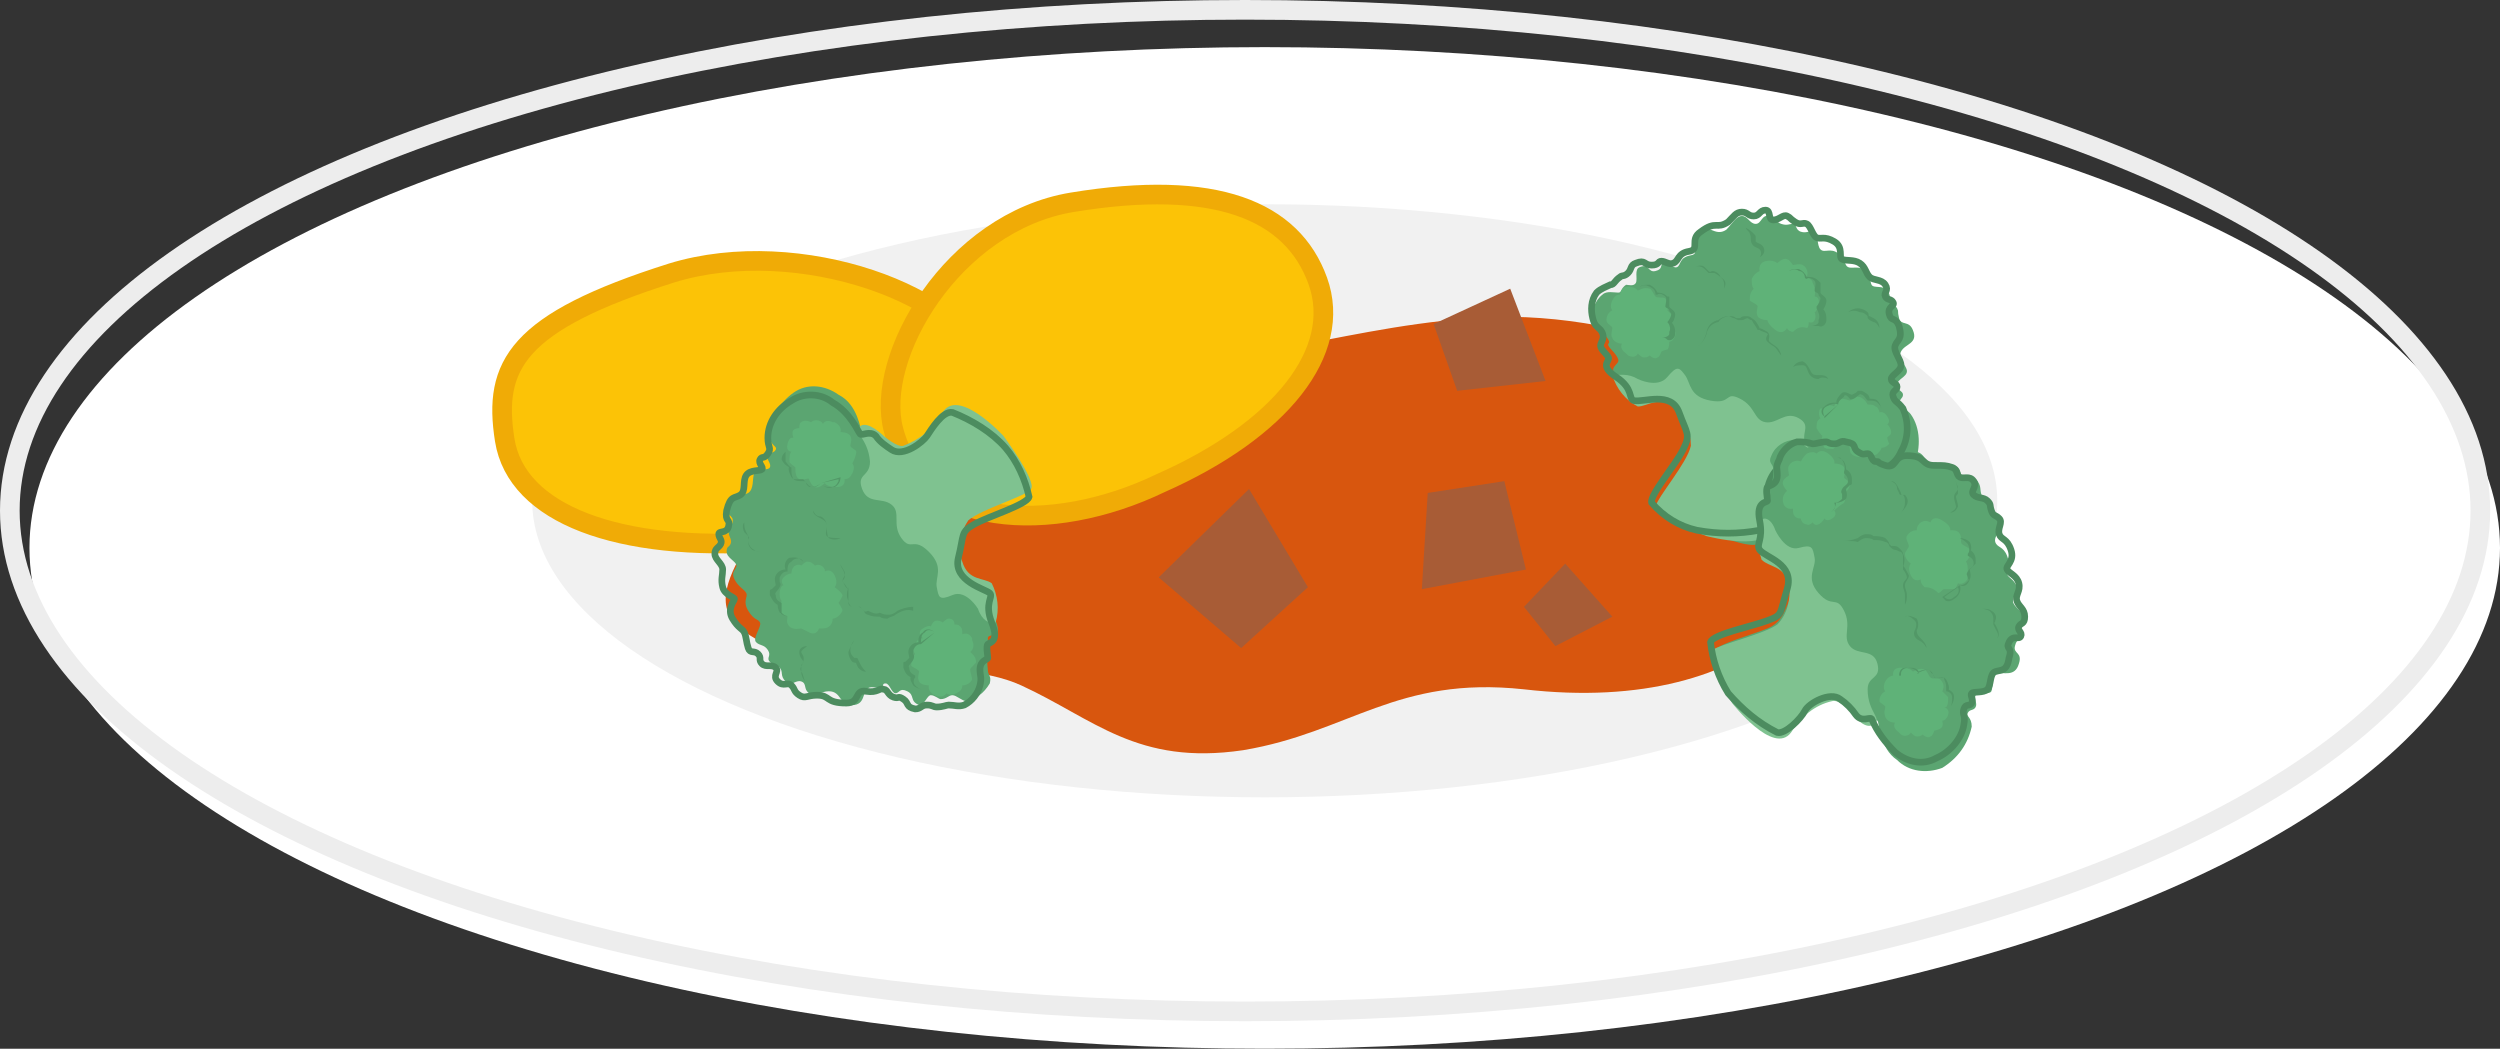
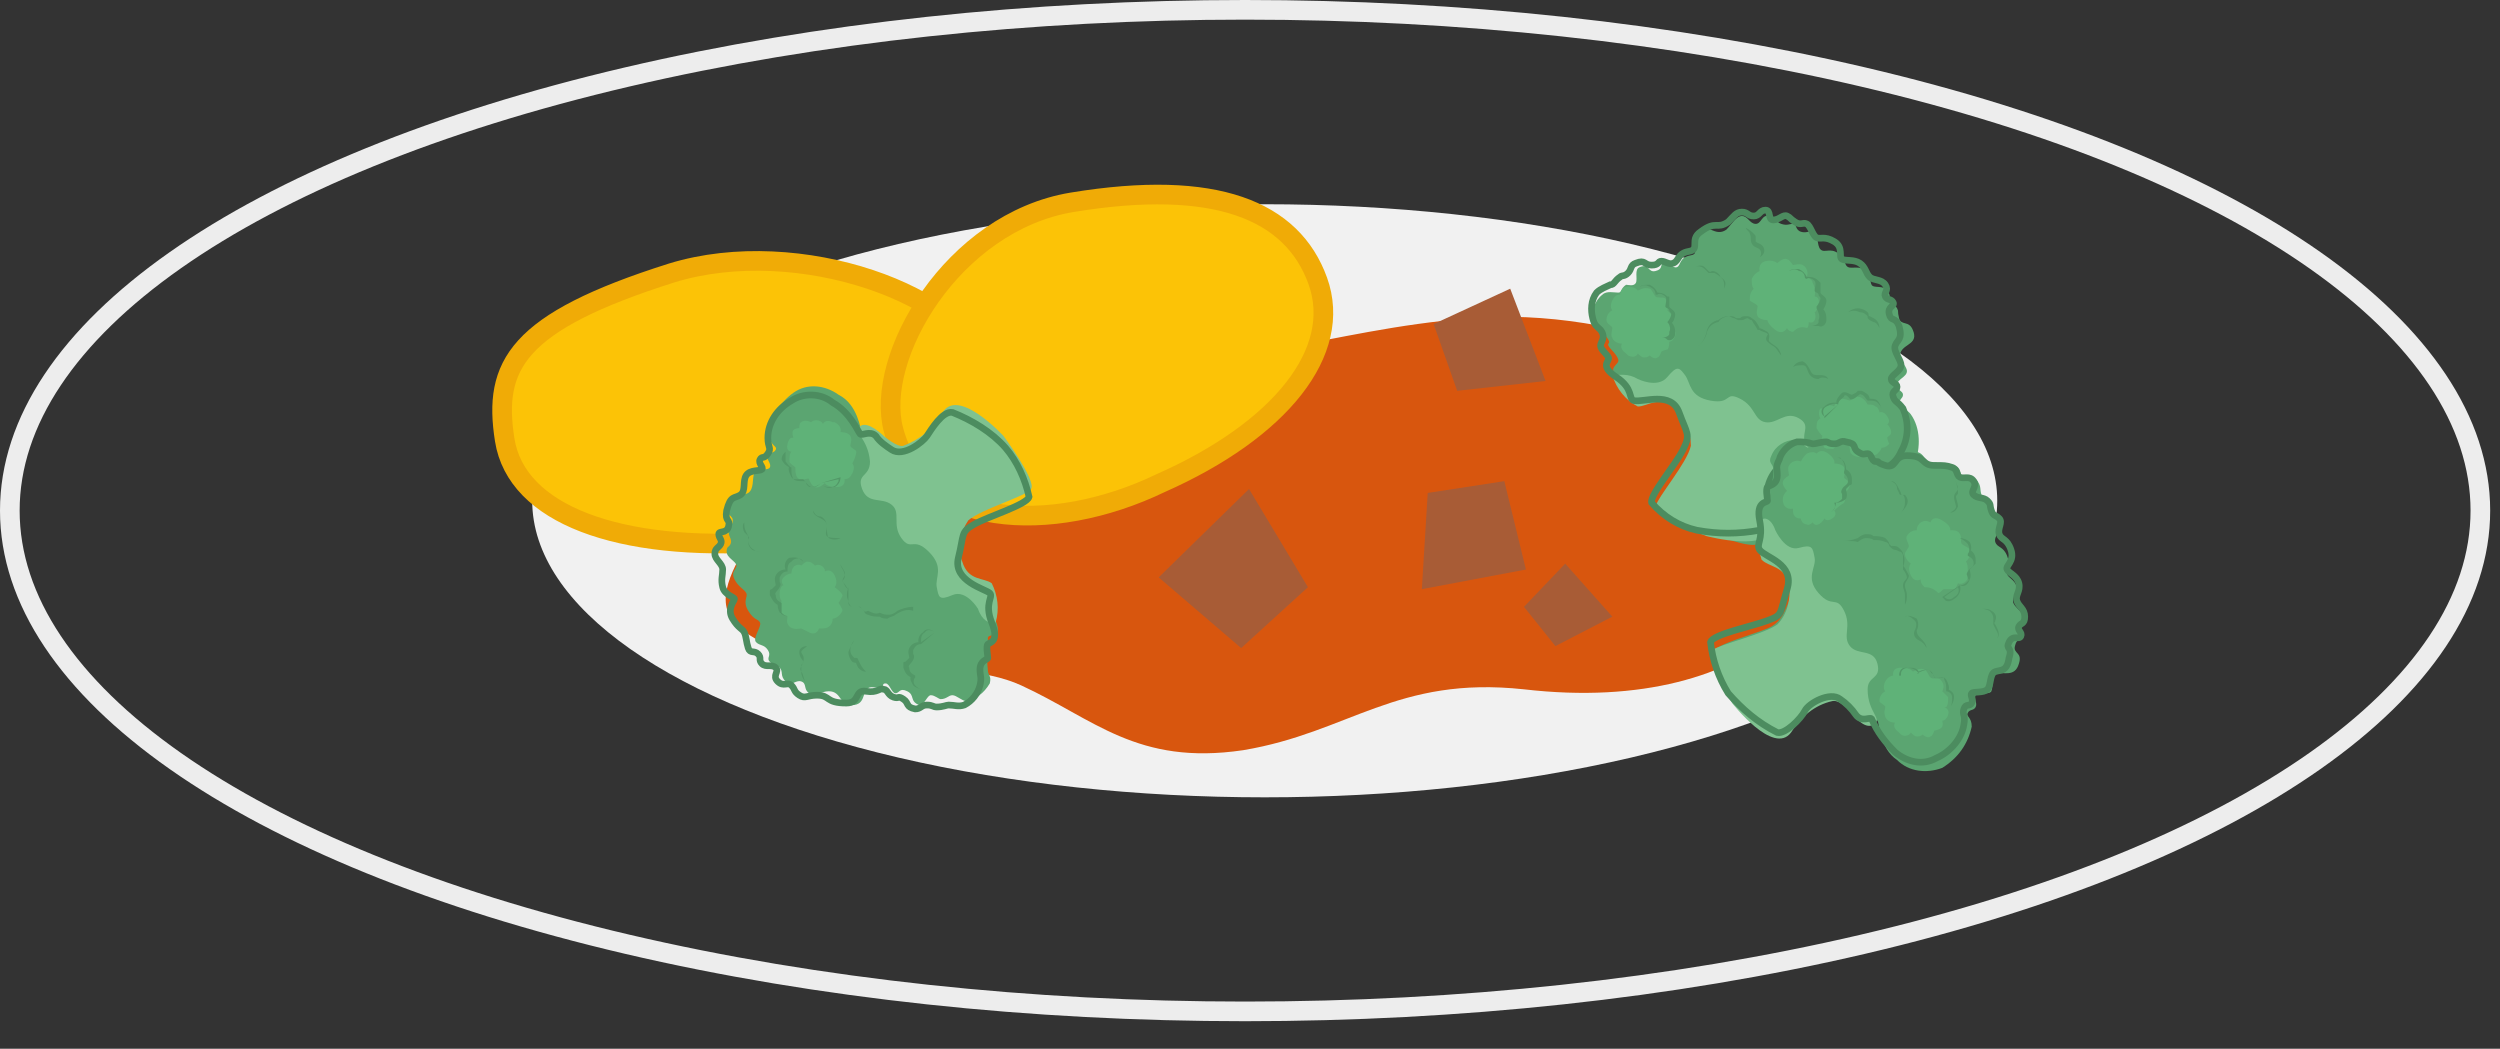
<svg xmlns="http://www.w3.org/2000/svg" version="1.1" id="Ebene_1" x="0px" y="0px" viewBox="0 0 127.3 53.4" style="enable-background:new 0 0 127.3 53.4;" xml:space="preserve">
  <rect x="0" y="0" width="127.3" height="53.4" fill="#333333" stroke="none" />
  <style type="text/css">
	.st0{fill:#FFFFFF;}
	.st1{fill:#F1F1F1;}
	.st2{fill:none;stroke:#EDEDED;stroke-miterlimit:10;}
	.st3{fill:#D8560E;}
	.st4{fill:#A85C36;}
	.st5{fill:#FCC306;stroke:#F0AB06;stroke-miterlimit:10;}
	.st6{fill:#5BA571;}
	.st7{fill:#7FC290;}
	.st8{fill:#529867;}
	.st9{fill:#5FB278;}
	.st10{fill:none;stroke:#4C8C5F;stroke-width:0.34;stroke-miterlimit:10;}
</style>
  <g id="Ebene_2_1_">
    <g id="Ebene_9">
-       <ellipse class="st0" cx="64.4" cy="27.9" rx="62.9" ry="25.5" />
      <ellipse class="st1" cx="64.4" cy="25.5" rx="37.3" ry="15.1" />
      <ellipse class="st2" cx="63.4" cy="26" rx="62.9" ry="25.5" />
      <path class="st3" d="M63.3,38.2c-5.4,0.8-7.6-1.6-11.3-3.3S41.3,34.9,37.7,32c-2.8-2.3,3.2-6.2,2.6-10.7    c-0.7-5.4,10.7-5.3,16.6-3.7s10.4-0.8,18-1.4c7.3-0.6,17,2.7,18.6,8s-3.8,12.3-15.9,10.9C71.1,34.4,68.7,37.3,63.3,38.2z" />
      <polygon class="st4" points="59,29.4 63.2,33 66.6,29.9 63.6,24.9   " />
      <polygon class="st4" points="76.9,14.7 73,16.5 74.2,19.9 78.7,19.4   " />
      <polygon class="st4" points="77.7,29 76.6,24.5 72.7,25.1 72.4,30   " />
      <polygon class="st4" points="79.7,28.7 77.6,30.9 79.2,32.9 82.1,31.4   " />
      <path class="st5" d="M50.2,18.9c-0.9-3.8-9.5-7-16-5c-7.9,2.5-9.1,4.7-8.5,8.5s5.8,5.7,13.3,5.2C45.8,27.1,51.4,24,50.2,18.9z" />
      <path class="st5" d="M45.5,21.9c-1-3.7,3-10.6,9.1-11.6c7.3-1.2,11.2,0.4,12.5,4s-1.9,7.6-8,10.3C53.5,27.3,46.8,26.9,45.5,21.9z" />
      <path class="st6" d="M85.4,13.6c-0.2,0.1-0.5-0.3-0.7-0.2s0,0.3-0.4,0.4s-0.3-0.4-0.8-0.2c-0.3,0.1-0.1,0.6-0.2,0.8    s-0.4,0.1-0.5,0.1c-0.3,0.2-0.2,0.4-0.4,0.4s-0.6-0.1-0.8,0.1c-0.4,0.3-0.6,0.9-0.5,1.4c0.1,0.4,0.3,0.3,0.5,0.5    c0.6,0.7,0.2,0.5,0.3,0.7s0.4,0.4,0.5,0.7s-0.7,0.4,0.1,1s0.6,1.1,0.9,1.1c0.5,0.1,2.2-0.6,2.6,0.6s0.6,1.7,0.2,2.4    s-1.6,2.3-1.4,2.7s1.2,0.7,2.1,1s2.2,0.8,2.6,0.6s0.8-1.8,0.8-2.2s0.6-1.4,1.3-1.4c0.4,0,0.7,0,1.1,0.1c0.5,0.1,0.6-0.4,0.8-0.4    s0.9,1,2,1c0.8,0,1.6-0.4,2-1.2c0.3-0.8,0.3-1.8-0.2-2.5c-0.3-0.4-0.6-0.2-0.6-0.5s0.2-0.3,0.2-0.5s-0.3-0.2-0.3-0.5    s0.5-0.4,0.5-0.7s-0.5-0.6-0.3-1s0.9-0.4,0.6-1.1c-0.2-0.5-0.6-0.2-0.7-0.6s0-0.3-0.1-0.5s-0.4-0.2-0.4-0.4s0.1-0.2-0.1-0.5    s-0.7-0.1-0.8-0.3s0-0.4-0.3-0.7s-0.7-0.1-0.9-0.2s-0.1-0.4-0.5-0.7s-0.7,0-0.9-0.2s-0.1-0.8-0.3-0.9s-0.4,0.1-0.7,0    s-0.2-0.4-0.4-0.4s-0.3,0.1-0.6,0s-0.2-0.3-0.6-0.4s-0.4,0.4-0.7,0.4S89,11,88.7,11s-0.5,0.4-0.8,0.7c-0.6,0.4-0.9-0.4-1.5,0.1    s0.3,1.1-0.3,1.2S85.6,13.5,85.4,13.6z" />
      <path class="st7" d="M83.4,19.3c0,0,1,0.5,1.5-0.1s0.6-0.5,0.9-0.1s0.2,1.1,1.3,1.3s0.7-0.5,1.5-0.1s0.7,1.1,1.3,1.2    s1-0.6,1.7-0.2s0,0.8,0.4,1.4c0.7,0.9,1.6,0.8,1.4,1.2s-1.3,0.2-1.3,0.2s-0.9-0.2-1.2,0.1c-0.5,0.7-0.8,1.6-0.7,2.5    c0.1,1.5-3.3,0.6-3.3,0.6s-2.7-1-2.6-1.5s1.6-2.2,1.8-3.1c0-0.7-0.3-1.4-0.8-1.9c-0.8-0.7-1.4-0.1-1.9-0.1    c-0.6-0.3-1.1-0.9-1.3-1.6C82.5,19.1,82.9,19,83.4,19.3z" />
      <path class="st8" d="M91.3,18.7c0.1-0.2,0.3-0.3,0.5-0.3c0.2,0.1,0.3,0.3,0.4,0.5s0.2,0.2,0.4,0.2s0.4,0,0.5,0.2l0,0    c-0.2-0.1-0.4-0.1-0.5,0c-0.2,0-0.4-0.1-0.5-0.3c-0.1-0.2-0.1-0.4-0.3-0.4S91.4,18.6,91.3,18.7L91.3,18.7L91.3,18.7z" />
      <path class="st8" d="M88.9,11.6c0.2,0.1,0.3,0.2,0.4,0.3c0.1,0.1,0.1,0.1,0.1,0.2c0,0.1,0,0.2,0,0.2c0.1,0.1,0.3,0.1,0.4,0.3    c0.1,0.2,0,0.4-0.2,0.5l0,0c0.1-0.1,0.1-0.3,0-0.4s-0.3-0.1-0.4-0.3s0-0.3-0.1-0.5C89.1,11.8,88.9,11.7,88.9,11.6L88.9,11.6    L88.9,11.6z" />
      <path class="st8" d="M94.1,15.9c0.1-0.1,0.3-0.2,0.5-0.2c0.2,0,0.4,0.1,0.5,0.2c0.1,0.1,0,0.2,0.1,0.2l0.2,0.1    c0.2,0.1,0.3,0.3,0.3,0.5l0,0c-0.1-0.2-0.2-0.3-0.3-0.3l-0.2-0.1c0,0-0.1-0.1-0.1-0.1s0-0.1,0-0.1c-0.1-0.1-0.2-0.2-0.4-0.2    C94.5,15.8,94.3,15.8,94.1,15.9L94.1,15.9L94.1,15.9z" />
      <path class="st8" d="M87.8,14.7c0-0.2,0-0.4-0.1-0.5c-0.1-0.1-0.2-0.2-0.4-0.3h-0.1c-0.1,0-0.1,0-0.2,0l-0.2-0.2    c-0.1-0.1-0.3-0.2-0.5-0.1l0,0c0.2-0.1,0.4-0.1,0.5,0l0.2,0.2c0.1,0.1,0.1,0,0.2,0c0.2,0,0.4,0.2,0.4,0.3    C87.9,14.3,87.9,14.4,87.8,14.7L87.8,14.7L87.8,14.7z" />
      <path class="st9" d="M85.1,16.7c0,0,0.3,0.1,0.2,0.4s-0.3,0.3-0.3,0.3c0,0.1,0,0.3-0.1,0.4c-0.1,0-0.3,0.1-0.3,0.1    s-0.1,0.3-0.2,0.3c-0.1,0.1-0.3,0-0.4-0.1c-0.1,0.1-0.2,0.1-0.3,0.1c-0.1,0-0.2-0.1-0.3-0.2l0,0c-0.1,0.2-0.3,0.2-0.5,0.1    c0,0,0,0-0.1-0.1c-0.4-0.3-0.2-0.5-0.2-0.5s-0.4,0-0.5-0.3c-0.1-0.1,0-0.4,0-0.5s-0.3-0.2-0.3-0.4c0-0.2,0.1-0.4,0.3-0.5    c-0.1-0.1-0.1-0.3,0-0.5c0.1-0.2,0.2-0.3,0.4-0.3l0,0c0,0,0-0.4,0.4-0.4s0.5,0.2,0.5,0.2s0.3-0.2,0.6-0.1c0.1,0,0.2,0.3,0.3,0.4    s0.4,0,0.5,0.1c0.1,0.2,0.2,0.4,0.1,0.6c0.1,0.1,0.2,0.2,0.3,0.3c0,0.2,0,0.4-0.2,0.5" />
      <path class="st9" d="M95.7,21c0,0,0.2-0.1,0.4,0.2s0,0.4,0,0.4s0.2,0.2,0.2,0.4s-0.2,0.2-0.2,0.3s0.1,0.3,0.1,0.3    c-0.1,0.1-0.2,0.2-0.4,0.2c0,0.1-0.1,0.2-0.2,0.3c-0.1,0.1-0.3,0.1-0.4,0l0,0c0,0,0,0.4-0.4,0.4s-0.5-0.3-0.5-0.3    c-0.2,0.1-0.4,0.2-0.6,0.1c-0.1,0-0.2-0.3-0.3-0.4s-0.4,0-0.5-0.1c-0.1-0.2-0.2-0.4-0.1-0.6c-0.1-0.1-0.2-0.2-0.3-0.4    c0-0.2,0-0.4,0.2-0.5l0,0c-0.1-0.1-0.1-0.4,0-0.5c0,0,0,0,0.1,0c0.3-0.3,0.6-0.1,0.6-0.1s0.1-0.4,0.4-0.4c0.1,0,0.4,0.1,0.4,0.1    s0.3-0.3,0.4-0.2c0.2,0,0.4,0.2,0.5,0.4c0.2,0,0.3,0,0.4,0.1C95.6,20.7,95.7,20.9,95.7,21" />
      <path class="st9" d="M92.4,15.1c0,0,0.3,0,0.2,0.4s-0.2,0.4-0.2,0.4s0.1,0.2,0,0.4s-0.3,0.1-0.3,0.1s0,0.3-0.1,0.3    c-0.3-0.1-0.5,0-0.7,0.2c-0.1,0-0.3-0.1-0.3-0.2l0,0c0,0-0.2,0.4-0.6,0.1S90,16.3,90,16.3s-0.4,0-0.5-0.2s0-0.4,0-0.5    s-0.3-0.2-0.4-0.3c0-0.2,0-0.4,0.2-0.6c-0.1-0.1-0.1-0.3-0.1-0.5c0.1-0.2,0.2-0.3,0.4-0.4l0,0c0,0-0.1-0.4,0.3-0.5    s0.6,0.1,0.6,0.1s0.3-0.3,0.5-0.2c0.1,0,0.3,0.3,0.3,0.3s0.4-0.1,0.5,0c0.2,0.1,0.3,0.4,0.2,0.6c0.2,0.1,0.3,0.2,0.3,0.3    C92.5,14.8,92.4,15,92.4,15.1" />
      <path class="st8" d="M84.6,17.2c0.2,0,0.4-0.1,0.4-0.2c0,0,0,0,0-0.1c0.1-0.2,0-0.4-0.1-0.5c0,0,0,0,0,0l0,0    c0.1-0.1,0.2-0.3,0.2-0.4c0-0.1-0.1-0.1-0.1-0.2s-0.2-0.1-0.2-0.2s0.1-0.4,0-0.5c-0.1-0.1-0.3-0.2-0.4-0.1l0,0c0,0,0,0-0.1,0    c0-0.2-0.1-0.3-0.3-0.4c-0.2-0.1-0.3-0.1-0.5,0l0,0c0.1-0.1,0.3-0.1,0.5-0.1c0.2,0.1,0.3,0.2,0.4,0.4h-0.1c0.2,0,0.4,0,0.6,0.2    c0,0,0.1,0,0.1,0c0,0.1,0,0.1,0,0.2v0.3c0,0.1,0.3,0.2,0.3,0.4c0,0.2-0.1,0.4-0.2,0.5v-0.1c0.2,0.2,0.2,0.4,0.2,0.6    c0,0.2-0.2,0.4-0.4,0.3C84.8,17.2,84.8,17.2,84.6,17.2L84.6,17.2L84.6,17.2z" />
      <path class="st8" d="M92.9,21.2c-0.2-0.1-0.2-0.4,0-0.5c0,0,0,0,0,0c0.2-0.2,0.4-0.2,0.6-0.2l0,0c0-0.2,0.2-0.4,0.3-0.5    c0.2-0.1,0.4,0.1,0.5,0.1l0.2-0.1c0,0,0.1-0.1,0.1-0.1c0.1,0,0.1,0,0.2,0c0.2,0.1,0.4,0.2,0.4,0.4l-0.1,0c0.2,0,0.4,0,0.5,0.1    c0.1,0.1,0.2,0.3,0.2,0.5l0,0c0-0.2-0.1-0.3-0.2-0.4c-0.1-0.1-0.3-0.1-0.4-0.1c0,0,0,0-0.1,0l0,0c-0.1-0.1-0.2-0.3-0.3-0.3    c-0.1-0.1-0.2,0.1-0.4,0.2s-0.2,0-0.3-0.1s-0.2-0.1-0.2,0c-0.1,0.1-0.3,0.2-0.3,0.4 M93.6,20.6L93.6,20.6c-0.2-0.1-0.4,0-0.6,0.1    c-0.2,0.1-0.2,0.3-0.1,0.5c0,0,0,0,0,0.1l0,0L93.6,20.6z" />
      <path class="st8" d="M92.2,16.6c0.2,0,0.4-0.1,0.4-0.2c0,0,0,0,0-0.1c0.1-0.2,0-0.4-0.1-0.6c0,0,0,0,0-0.1l0,0    c0.1-0.1,0.2-0.3,0.2-0.4c0-0.1-0.1-0.1-0.1-0.2s-0.2-0.1-0.2-0.2s0.1-0.4,0-0.5c-0.1-0.1-0.3-0.2-0.4-0.1l0,0c0,0-0.1,0-0.1-0.1    c0-0.1-0.1-0.3-0.3-0.3c-0.1-0.1-0.3-0.1-0.5,0l0,0c0.1-0.1,0.3-0.1,0.5-0.1c0.2,0.1,0.3,0.2,0.4,0.4H92c0.2,0,0.4,0,0.6,0.2    c0,0,0.1,0.1,0.1,0.1c0,0.1,0,0.1,0,0.2v0.3c0,0.1,0.3,0.2,0.3,0.4c0,0.2-0.1,0.4-0.2,0.5v-0.1c0.2,0.2,0.2,0.4,0.2,0.6    c0,0.2-0.2,0.4-0.4,0.3c0,0,0,0,0,0l0,0L92.2,16.6z" />
      <path class="st8" d="M86.3,17.7c0.3-0.1,0.5-0.4,0.6-0.7c0-0.1,0.1-0.3,0.2-0.4c0.1-0.1,0.3-0.2,0.4-0.2l0,0    c0.1-0.2,0.4-0.3,0.6-0.3c0.1,0,0.2,0,0.3,0.1l0.1,0c0,0,0.1,0,0.1,0c0.1-0.1,0.2-0.1,0.3-0.1c0.1,0,0.2,0,0.3,0.1    c0.2,0.1,0.3,0.3,0.4,0.5h-0.1c0.2,0,0.3,0.1,0.5,0.2c0.2,0.2,0,0.4,0.1,0.5s0.3,0.2,0.4,0.3c0.1,0.1,0.2,0.3,0.2,0.4l0,0    c-0.1-0.1-0.2-0.3-0.3-0.4c-0.1-0.1-0.2-0.1-0.4-0.3S90.1,17,90,17c-0.1-0.1-0.3-0.1-0.4-0.2c0,0,0,0-0.1,0    c-0.1-0.2-0.2-0.3-0.3-0.5c-0.1,0-0.2-0.1-0.2-0.1c-0.1,0-0.2,0.1-0.3,0.1c-0.1,0-0.1,0-0.2,0l-0.2-0.1c-0.1,0-0.2-0.1-0.3-0.1    c-0.2,0-0.4,0.1-0.5,0.2l0,0c-0.1,0-0.3,0.1-0.4,0.2c-0.1,0.1-0.2,0.3-0.2,0.4C86.8,17.3,86.6,17.6,86.3,17.7L86.3,17.7z" />
      <path class="st10" d="M85.2,13.4c-0.2,0.1-0.4-0.1-0.6-0.1s-0.1,0.2-0.5,0.2s-0.3-0.3-0.8-0.1c-0.3,0.1-0.2,0.3-0.4,0.5    s-0.3,0.1-0.4,0.2c-0.3,0.2-0.3,0.4-0.5,0.4c-0.2,0.1-0.5,0.2-0.7,0.4c-0.3,0.4-0.3,0.9-0.2,1.3c0.1,0.4,0.2,0.4,0.4,0.6    c0.3,0.4,0,0.6,0,0.8s0.3,0.4,0.4,0.6s-0.5,0.4,0.4,1s0.6,1.1,0.9,1.2c0.5,0.1,1.9-0.5,2.3,0.6s0.6,1.1,0.2,1.9s-1.7,2.3-1.6,2.7    c0.6,0.7,1.4,1.2,2.3,1.4c1.1,0.2,2.1,0.2,3.2,0c0.4-0.2,0.5-1.3,0.4-1.8s0.4-1.6,1.1-1.6c0.4,0,0.8,0.1,1.1,0.2    c0.4,0.1,0.6-0.4,0.8-0.4c0.6,0.4,1.3,0.6,2,0.6c0.8,0.1,1.5-0.3,1.8-1c0.4-0.7,0.4-1.5,0.1-2.2c-0.3-0.4-0.4-0.3-0.5-0.6    s0.2-0.3,0.2-0.5s-0.3-0.2-0.3-0.4s0.5-0.4,0.5-0.7s-0.4-0.7-0.3-1s0.4-0.3,0.2-1c-0.2-0.5-0.4-0.2-0.5-0.6s0.3-0.4,0.2-0.6    s-0.3-0.1-0.4-0.3s0.2-0.3,0-0.6s-0.6-0.2-0.8-0.4s-0.2-0.5-0.5-0.7s-0.7-0.1-0.9-0.2s0.1-0.6-0.4-0.9s-0.7-0.1-0.9-0.2    s-0.3-0.6-0.5-0.7s-0.3,0.1-0.6-0.1s-0.2-0.2-0.4-0.3s-0.4,0.2-0.7,0.2s-0.1-0.5-0.4-0.5S89.6,11,89.3,11s-0.3-0.2-0.6-0.2    s-0.4,0.2-0.7,0.5c-0.6,0.4-0.6-0.1-1.4,0.5c-0.6,0.4,0,0.9-0.6,1S85.5,13.3,85.2,13.4z" />
      <path class="st6" d="M45.1,34.8c0.2,0,0.3,0.5,0.5,0.5s0.2-0.3,0.6-0.1s0.1,0.5,0.6,0.7c0.3,0,0.4-0.5,0.6-0.5s0.4,0.2,0.5,0.2    c0.3,0,0.4-0.2,0.6-0.2s0.5,0.3,0.7,0.3c0.5-0.1,0.9-0.4,1.2-0.9c0.1-0.4-0.1-0.4-0.1-0.7c-0.1-0.9,0.1-0.6,0.1-0.7    s-0.1-0.6-0.1-0.9s0.8,0.1,0.4-0.9s0.1-1.2-0.1-1.5s-2.2-0.6-1.9-1.9s0.4-1.7,1.1-2.1s2.5-1.1,2.6-1.5s-0.6-1.2-1.3-1.9    s-1.4-1.8-1.9-1.9s-1.6,1.1-1.8,1.5c-0.4,0.6-1.2,0.8-1.8,0.5c-0.3-0.2-0.6-0.4-0.8-0.7c-0.3-0.3-0.8,0-0.9-0.1s-0.2-1.4-1.2-1.9    c-0.7-0.5-1.6-0.6-2.3-0.1c-0.7,0.5-1.2,1.3-1.2,2.2c0,0.5,0.4,0.5,0.3,0.7s-0.3,0.1-0.4,0.3s0.2,0.4,0.1,0.6s-0.7,0-0.8,0.3    s0,0.8-0.3,1s-0.9-0.2-1.1,0.6c-0.1,0.6,0.4,0.5,0.3,0.9s-0.2,0.3-0.2,0.5s0.2,0.4,0.1,0.6s-0.2,0.1-0.2,0.4s0.5,0.5,0.5,0.7    s-0.3,0.3-0.1,0.7s0.5,0.5,0.6,0.7s-0.2,0.4,0.1,0.9s0.5,0.4,0.6,0.6s-0.4,0.8-0.2,1s0.4,0.1,0.6,0.4s-0.1,0.4,0.1,0.6    s0.3,0.1,0.5,0.3s0,0.4,0.3,0.7s0.5-0.1,0.8,0s0.1,0.4,0.4,0.6s0.6-0.1,1-0.1c0.7,0,0.5,0.8,1.3,0.7c0.7-0.1,0.3-1,1-0.9    S44.8,34.8,45.1,34.8z" />
      <path class="st7" d="M49.8,31c0,0-0.6-1-1.3-0.7s-0.7,0.1-0.8-0.4s0.4-1-0.4-1.8s-0.9,0-1.4-0.7s0-1.3-0.5-1.7s-1.2,0-1.5-0.8    s0.4-0.6,0.4-1.4c-0.1-1.2-0.9-1.5-0.5-1.8s1.2,0.5,1.2,0.5s0.7,0.6,1,0.5c0.8-0.3,1.6-0.9,2-1.7c0.8-1.3,3.1,1.2,3.1,1.2    s1.7,2.3,1.4,2.7s-2.5,1-3.2,1.6c-0.4,0.6-0.6,1.4-0.3,2.1c0.3,1,1.1,0.8,1.5,1.1c0.3,0.6,0.4,1.3,0.2,2    C50.4,31.8,50,31.6,49.8,31z" />
      <path class="st8" d="M42.8,27.4c-0.2,0.1-0.4,0.1-0.6,0c-0.1-0.2-0.1-0.4-0.1-0.6c0-0.2-0.1-0.3-0.3-0.4s-0.4-0.2-0.4-0.4l0,0    c0.1,0.2,0.2,0.3,0.4,0.3c0.2,0.1,0.3,0.3,0.3,0.5c0,0.2-0.1,0.4,0,0.5S42.6,27.4,42.8,27.4L42.8,27.4z" />
      <path class="st8" d="M41,34.7c-0.1-0.1-0.2-0.3-0.2-0.5c0-0.1,0-0.2,0-0.3c0-0.1,0.1-0.1,0.1-0.2c0-0.1-0.2-0.2-0.2-0.5    c0-0.2,0.2-0.3,0.4-0.3l0,0c-0.1,0.1-0.3,0.2-0.3,0.3s0.2,0.2,0.1,0.5s-0.2,0.3-0.1,0.5C40.9,34.3,40.9,34.5,41,34.7L41,34.7    L41,34.7z" />
-       <path class="st8" d="M38.9,28.1c-0.2,0-0.4,0-0.5-0.1c-0.2-0.1-0.3-0.3-0.3-0.5c0-0.1,0.1-0.1,0-0.2l-0.2-0.2    c-0.1-0.2-0.1-0.4,0-0.5l0,0c0,0.2,0,0.3,0.1,0.5l0.1,0.2c0,0.1,0,0.1,0,0.2c0,0.1,0,0.1,0,0.1c0,0.2,0.1,0.3,0.2,0.4    C38.6,28.1,38.7,28.1,38.9,28.1L38.9,28.1L38.9,28.1z" />
+       <path class="st8" d="M38.9,28.1c-0.2,0-0.4,0-0.5-0.1c-0.2-0.1-0.3-0.3-0.3-0.5c0-0.1,0.1-0.1,0-0.2l-0.2-0.2    c-0.1-0.2-0.1-0.4,0-0.5l0,0c0,0.2,0,0.3,0.1,0.5l0.1,0.2c0,0.1,0,0.1,0,0.2c0,0.1,0,0.1,0,0.1c0,0.2,0.1,0.3,0.2,0.4    C38.6,28.1,38.7,28.1,38.9,28.1L38.9,28.1z" />
      <path class="st8" d="M43.5,32.6c-0.1,0.1-0.2,0.3-0.2,0.5c0,0.2,0.1,0.3,0.2,0.4c0,0,0,0,0.1,0c0.1,0,0.1,0.1,0.1,0.1l0.1,0.2    c0.1,0.2,0.2,0.3,0.3,0.4l0,0c-0.2,0-0.3-0.1-0.4-0.2l-0.1-0.2c0-0.1,0,0-0.2-0.1c-0.1-0.1-0.2-0.3-0.2-0.5    C43.3,32.9,43.4,32.8,43.5,32.6L43.5,32.6L43.5,32.6z" />
-       <path class="st9" d="M46.9,32.4c-0.1-0.1-0.1-0.3,0.1-0.4c0,0,0,0,0,0c0.3-0.2,0.4-0.1,0.4-0.1s0.1-0.3,0.3-0.3s0.3,0.1,0.3,0.1    s0.2-0.2,0.3-0.2c0.2,0,0.3,0.1,0.3,0.3c0.1,0,0.2,0,0.3,0.1c0.1,0.1,0.1,0.2,0.1,0.4l0,0c0.2-0.1,0.4,0,0.5,0.2c0,0,0,0.1,0,0.1    c0.2,0.4-0.1,0.6-0.1,0.6s0.3,0.2,0.3,0.5c0,0.1-0.3,0.3-0.3,0.4s0.1,0.4,0.1,0.5c-0.1,0.2-0.3,0.3-0.5,0.3c0,0.2-0.1,0.3-0.3,0.4    c-0.2,0.1-0.4,0.1-0.5,0l0,0c0,0-0.2,0.3-0.6,0.1s-0.3-0.5-0.3-0.5s-0.4,0-0.5-0.2s0-0.4,0-0.5s-0.3-0.2-0.4-0.3    c0-0.2,0-0.4,0.2-0.6c-0.1-0.1-0.1-0.3,0-0.5c0.1-0.2,0.2-0.3,0.4-0.3" />
      <path class="st9" d="M40.3,23c0,0-0.3,0-0.2-0.4s0.3-0.3,0.3-0.3s-0.1-0.3,0-0.4s0.3-0.1,0.3-0.1s0-0.3,0.1-0.3    c0.1-0.1,0.3-0.1,0.5,0c0.1-0.1,0.2-0.1,0.3-0.1c0.1,0,0.3,0.1,0.3,0.2l0,0c0.1-0.2,0.3-0.2,0.5-0.1c0,0,0,0,0.1,0    c0.4,0.2,0.3,0.5,0.3,0.5s0.4,0,0.5,0.2s0,0.4,0,0.5s0.3,0.2,0.3,0.3c0,0.2-0.1,0.4-0.2,0.6c0.1,0.1,0.1,0.3,0,0.5    c-0.1,0.2-0.2,0.3-0.4,0.3l0,0c0,0,0.1,0.4-0.4,0.4s-0.6-0.2-0.6-0.2s-0.3,0.3-0.5,0.2c-0.1,0-0.3-0.3-0.3-0.4s-0.4,0.1-0.5,0    c-0.2-0.1-0.2-0.4-0.2-0.6c-0.1-0.1-0.3-0.2-0.3-0.3C40.2,23.3,40.2,23.1,40.3,23" />
      <path class="st9" d="M39.9,29.8c0,0-0.2-0.2,0-0.4s0.4-0.2,0.4-0.2s0-0.3,0.2-0.4s0.3,0,0.3,0s0.2-0.2,0.3-0.2    c0.2,0,0.3,0.1,0.4,0.2c0.2-0.1,0.4,0,0.5,0.2c0,0,0,0.1,0,0.1l0,0c0,0,0.3-0.2,0.5,0.2s0,0.6,0,0.6s0.3,0.2,0.4,0.4    c0,0.1-0.2,0.4-0.2,0.4s0.2,0.3,0.2,0.4c-0.1,0.2-0.3,0.4-0.5,0.4c0,0.3-0.2,0.5-0.5,0.5c-0.1,0-0.1,0-0.2,0l0,0    c0,0-0.1,0.4-0.5,0.2S40.8,32,40.8,32s-0.4,0.1-0.6-0.1s-0.1-0.4-0.1-0.5s-0.4-0.1-0.4-0.2c-0.1-0.2,0-0.4,0.1-0.6    c-0.1-0.1-0.1-0.3-0.1-0.4C39.7,30,39.8,29.8,39.9,29.8" />
      <path class="st8" d="M47.6,32.2c-0.1-0.1-0.4-0.2-0.5,0c0,0,0,0,0,0c-0.2,0.1-0.2,0.3-0.2,0.5 M46.9,32.8L46.9,32.8    c-0.2,0-0.3,0.1-0.4,0.3c0,0.1,0,0.2,0,0.2s0.1,0.1,0,0.3s-0.3,0.3-0.2,0.4c0,0.2,0.1,0.3,0.3,0.4l0,0c0,0,0,0.1,0,0.1    c-0.1,0.1-0.1,0.3,0,0.4c0.1,0.1,0.2,0.2,0.4,0.2l0,0c-0.2,0-0.4-0.1-0.5-0.2c-0.1-0.2-0.2-0.3-0.1-0.5v0.1    c-0.2-0.1-0.3-0.2-0.4-0.5c0-0.1,0-0.1,0-0.2c0-0.1,0-0.1,0.1-0.1l0.2-0.2c0-0.1-0.1-0.3,0-0.5c0.1-0.2,0.3-0.3,0.5-0.3v0.1    c-0.1-0.2,0-0.5,0.2-0.6c0.1-0.2,0.4-0.2,0.6,0c0,0,0,0,0,0l0,0L46.9,32.8z" />
      <path class="st8" d="M42.8,24.3c0,0.2-0.1,0.4-0.3,0.5c0,0,0,0-0.1,0c-0.2,0.1-0.5,0-0.6-0.2h0c-0.1,0.1-0.3,0.2-0.5,0.2    c-0.2-0.1-0.3-0.3-0.4-0.4h-0.3c-0.1,0-0.1,0-0.2,0c0,0-0.1-0.1-0.1-0.1c-0.1-0.2-0.2-0.4-0.1-0.6v0.1c-0.2-0.1-0.3-0.2-0.4-0.4    c0-0.2,0.1-0.3,0.2-0.4l0,0C40,23.1,40,23.3,40,23.5c0.1,0.1,0.2,0.3,0.3,0.3c0,0,0,0,0,0.1l0,0c0,0.2,0,0.3,0.1,0.5    c0.1,0.1,0.3,0.1,0.5,0.1s0.1,0.1,0.2,0.2s0.1,0.1,0.2,0.1c0.2,0,0.3,0,0.5-0.2 M41.8,24.6L41.8,24.6c0.1,0.2,0.3,0.2,0.5,0.2    c0.2,0,0.3-0.1,0.4-0.3c0,0,0-0.1,0-0.1l0,0L41.8,24.6z" />
      <path class="st8" d="M40.9,28.6c-0.1-0.2-0.3-0.2-0.5-0.1c0,0,0,0-0.1,0.1c-0.2,0.1-0.2,0.3-0.2,0.5c0,0,0,0,0,0l0,0    c-0.2,0-0.3,0.1-0.4,0.3c0,0.1,0,0.1,0,0.2s0.1,0.1,0,0.3s-0.3,0.3-0.2,0.4c0,0.2,0.1,0.3,0.3,0.4l0,0c0,0,0,0.1,0,0.1    c0,0.1,0,0.3,0,0.4c0.1,0.1,0.2,0.2,0.4,0.2l0,0c-0.2,0-0.4-0.1-0.5-0.2c-0.1-0.2-0.1-0.3-0.1-0.5v0.1c-0.2-0.1-0.3-0.3-0.4-0.5    c0-0.1,0-0.1,0-0.2c0-0.1,0.1-0.1,0.1-0.1l0.2-0.2c0-0.1-0.1-0.3,0-0.5c0.1-0.2,0.3-0.3,0.5-0.3v0c-0.1-0.2,0-0.5,0.2-0.6    C40.4,28.4,40.6,28.3,40.9,28.6C40.8,28.5,40.8,28.5,40.9,28.6L40.9,28.6L40.9,28.6z" />
      <path class="st8" d="M46.5,30.9c-0.3,0-0.6,0.1-0.8,0.2c-0.1,0.1-0.3,0.2-0.4,0.2c-0.2,0-0.3,0-0.5-0.1l0,0    c-0.2,0.1-0.4,0-0.6-0.1C44,31.2,44,31.1,43.9,31l-0.1-0.1c0,0,0,0-0.1,0c-0.1,0-0.2,0-0.3,0c-0.1,0-0.2-0.2-0.2-0.3    c-0.1-0.2-0.1-0.4,0-0.7V30c-0.1-0.1-0.2-0.3-0.3-0.4c0-0.2,0.2-0.3,0.1-0.5s-0.2-0.3-0.2-0.4c0-0.2,0-0.3,0-0.5l0,0    c0,0.2,0,0.3,0,0.5c0,0.2,0.1,0.2,0.2,0.5s-0.2,0.4-0.1,0.4c0.1,0.1,0.1,0.3,0.3,0.4c0,0,0,0,0,0.1c0,0.2,0,0.4,0,0.6    c0,0.1,0.1,0.2,0.2,0.2c0.1,0,0.2,0,0.3,0c0,0,0.1,0,0.2,0.1l0.1,0.1c0,0.1,0.1,0.2,0.2,0.2c0.2,0.1,0.4,0.1,0.6,0.1l0,0    c0.1,0.1,0.3,0.1,0.4,0.1c0.1-0.1,0.3-0.1,0.4-0.2c0.3-0.2,0.6-0.3,0.9-0.2l0,0L46.5,30.9z" />
      <path class="st10" d="M45,35.1c0.2,0,0.2,0.3,0.5,0.4s0.2-0.1,0.5,0.1s0.1,0.4,0.6,0.5c0.3,0,0.3-0.2,0.6-0.2s0.3,0.1,0.5,0.1    c0.3,0,0.5-0.1,0.6-0.1c0.3,0,0.5,0.1,0.8,0c0.4-0.2,0.7-0.6,0.8-1c0.1-0.4,0-0.5,0-0.8c0-0.5,0.4-0.5,0.4-0.6s-0.1-0.6,0-0.7    s0.6-0.1,0.2-1.1s0.1-1.3-0.1-1.5s-1.9-0.6-1.6-1.8s0.1-1.3,0.8-1.7s2.7-1,2.8-1.4c-0.2-0.9-0.6-1.8-1.2-2.5    c-0.7-0.8-1.7-1.4-2.7-1.8c-0.5-0.1-1.1,0.9-1.3,1.2s-1.2,1.1-1.8,0.7c-0.3-0.2-0.6-0.4-0.8-0.7c-0.3-0.3-0.7,0-0.8-0.1    s-0.5-1.1-1.4-1.6c-0.6-0.5-1.5-0.5-2.1-0.1c-0.7,0.4-1.2,1.1-1.2,1.9c0,0.5,0.2,0.5,0,0.8s-0.3,0.1-0.4,0.3s0.2,0.4,0.1,0.5    s-0.6,0-0.8,0.3s0,0.8-0.3,1s-0.5,0-0.7,0.8c-0.1,0.6,0.2,0.4,0.1,0.8s-0.5,0.2-0.5,0.4s0.2,0.3,0.1,0.5s-0.3,0.2-0.3,0.5    s0.4,0.5,0.4,0.8s-0.1,0.5,0,0.9s0.6,0.5,0.6,0.6s-0.4,0.5-0.1,1s0.5,0.5,0.6,0.7S38,32.7,38.1,33s0.3,0.1,0.5,0.3s0,0.3,0.2,0.5    s0.5,0,0.7,0.2s-0.2,0.4,0.1,0.7s0.5,0,0.7,0.2s0.1,0.3,0.4,0.5s0.4,0,0.9,0c0.7,0,0.4,0.4,1.5,0.4c0.7,0,0.4-0.7,1-0.6    S44.8,35,45,35.1z" />
      <path class="st6" d="M95.4,23.8c-0.2,0-0.2-0.5-0.4-0.6s-0.2,0.2-0.6,0s0-0.5-0.5-0.7c-0.3-0.1-0.4,0.4-0.7,0.4s-0.4-0.2-0.5-0.2    c-0.3,0-0.4,0.1-0.6,0.1s-0.4-0.4-0.7-0.4c-0.5,0-1,0.3-1.2,0.8c-0.2,0.4,0.1,0.4,0.1,0.7c0,0.9-0.2,0.6-0.2,0.7s0.1,0.6,0,0.9    s-0.8-0.1-0.5,0.9s-0.2,1.2,0,1.5c0.3,0.4,2.1,0.9,1.7,2.1s-0.6,1.7-1.3,2c-0.7,0.3-2.6,0.8-2.8,1.2s0.5,1.3,1.1,2.1s1.2,2,1.7,2    s1.7-0.9,2-1.3c0.5-0.5,1.2-0.6,1.9-0.3c0.3,0.2,0.6,0.5,0.8,0.8c0.3,0.4,0.8,0.1,0.9,0.2s0.1,1.4,1,2c0.6,0.6,1.5,0.7,2.3,0.4    c0.8-0.5,1.3-1.2,1.5-2.1c0-0.5-0.3-0.5-0.2-0.7s0.3-0.1,0.4-0.3s-0.1-0.4,0-0.6s0.7,0,0.8-0.2s0-0.8,0.3-0.9s0.9,0.2,1.1-0.5    c0.2-0.6-0.3-0.5-0.2-0.9s0.2-0.2,0.3-0.5s-0.2-0.4-0.1-0.6s0.2-0.1,0.2-0.4s-0.5-0.5-0.5-0.8s0.3-0.3,0.2-0.7s-0.5-0.5-0.5-0.7    s0.2-0.4,0-0.9s-0.5-0.4-0.6-0.7s0.4-0.7,0.3-1s-0.4-0.2-0.5-0.4s0.1-0.4-0.1-0.6s-0.3-0.1-0.4-0.4s0-0.4-0.2-0.7s-0.5,0-0.7-0.1    s-0.1-0.4-0.3-0.6s-0.6,0.1-1.1,0c-0.7,0-0.4-0.9-1.3-0.8c-0.7,0-0.4,1-1,0.8S95.7,23.8,95.4,23.8z" />
      <path class="st7" d="M90.4,27c0,0,0.5,1.1,1.2,0.9s0.7,0,0.8,0.5s-0.5,1,0.2,1.8s0.9,0.1,1.3,0.9s-0.1,1.3,0.3,1.8    s1.2,0.1,1.4,0.9s-0.5,0.6-0.5,1.3c0,1.2,0.8,1.5,0.3,1.8s-1.1-0.6-1.1-0.6s-0.6-0.7-1-0.6c-0.9,0.2-1.6,0.8-2.1,1.6    c-0.9,1.2-3-1.5-3-1.5s-1.4-2.4-1-2.7s2.6-0.8,3.3-1.3c0.5-0.5,0.7-1.3,0.6-2c-0.2-1-1-0.9-1.4-1.3c-0.2-0.6-0.2-1.4,0-2    C89.8,26.3,90.2,26.4,90.4,27z" />
      <path class="st8" d="M97,31.4c0.2-0.1,0.4,0,0.6,0.1c0.1,0.2,0.1,0.4,0,0.6c0,0.2,0.1,0.3,0.2,0.4s0.3,0.3,0.3,0.5l0,0    c-0.1-0.2-0.2-0.3-0.4-0.4c-0.2-0.1-0.3-0.3-0.2-0.5c0.1-0.2,0.1-0.4,0-0.5C97.3,31.4,97.1,31.3,97,31.4L97,31.4L97,31.4z" />
      <path class="st8" d="M99.5,24.3c0.1,0.2,0.1,0.3,0.2,0.5c0,0.1,0,0.2,0,0.3c0,0.1-0.1,0.1-0.1,0.2c0,0.1,0.1,0.3,0.1,0.5    c-0.1,0.2-0.2,0.3-0.4,0.3l0,0c0.2-0.1,0.3-0.2,0.3-0.3s-0.1-0.3-0.1-0.5s0.2-0.3,0.2-0.4C99.6,24.6,99.6,24.5,99.5,24.3    L99.5,24.3L99.5,24.3z" />
      <path class="st8" d="M100.9,31c0.2,0,0.4,0,0.5,0.1c0.2,0.1,0.3,0.3,0.2,0.5c0,0.1-0.1,0.1,0,0.2l0.1,0.2c0.1,0.2,0.1,0.4,0,0.5    l0,0c0.1-0.2,0-0.3-0.1-0.5l-0.1-0.2c0-0.1,0-0.1,0-0.2c0,0,0-0.1,0-0.1c0-0.2-0.1-0.3-0.2-0.4C101.3,31.1,101.1,31,100.9,31    L100.9,31L100.9,31z" />
      <path class="st8" d="M96.8,26.1c0.1-0.1,0.2-0.3,0.2-0.5c0-0.2,0-0.3-0.1-0.4l-0.1,0c-0.1,0-0.1-0.1-0.1-0.1l-0.1-0.2    c0-0.2-0.1-0.3-0.3-0.4l0,0c0.2,0,0.3,0.2,0.4,0.4l0.1,0.2c0,0.1,0,0.1,0.2,0.1c0.1,0.1,0.2,0.3,0.1,0.5    C97,25.9,96.9,26,96.8,26.1L96.8,26.1L96.8,26.1z" />
      <path class="st9" d="M93.4,26c0,0,0.2,0.2-0.1,0.4s-0.4,0-0.4,0s-0.1,0.2-0.3,0.3s-0.3-0.1-0.3-0.1s-0.2,0.2-0.3,0.1    c-0.2,0-0.3-0.2-0.3-0.3c-0.1,0-0.2,0-0.3-0.1c-0.1-0.1-0.1-0.2-0.1-0.4l0,0c0,0-0.4,0.1-0.5-0.3s0.2-0.6,0.2-0.6    s-0.3-0.3-0.2-0.5c0-0.1,0.3-0.3,0.3-0.3s-0.1-0.4,0-0.5c0.1-0.2,0.4-0.3,0.6-0.2c0.1-0.2,0.2-0.3,0.3-0.4c0.2-0.1,0.4-0.1,0.5,0    l0,0c0,0,0.2-0.3,0.6,0s0.3,0.5,0.3,0.5s0.4,0,0.5,0.2s0,0.4,0,0.5s0.3,0.2,0.3,0.3c0,0.2-0.1,0.4-0.3,0.5c0.1,0.1,0.1,0.3,0,0.5    C93.6,25.8,93.5,25.9,93.4,26" />
      <path class="st9" d="M99,36c0,0,0.3,0.1,0.2,0.4s-0.3,0.3-0.3,0.3s0.1,0.3-0.1,0.4s-0.3,0.1-0.3,0.1s-0.1,0.3-0.2,0.3    c-0.1,0.1-0.3,0-0.4-0.1c-0.1,0.1-0.2,0.1-0.3,0.1c-0.1,0-0.2-0.1-0.3-0.2l0,0c-0.1,0.2-0.4,0.2-0.5,0.1c0,0,0,0-0.1-0.1    c-0.4-0.3-0.2-0.5-0.2-0.5s-0.4,0-0.5-0.3s0-0.4,0-0.5s-0.3-0.2-0.3-0.3c0-0.2,0.1-0.4,0.3-0.5c-0.1-0.1-0.1-0.3,0-0.5    c0.1-0.2,0.3-0.3,0.4-0.3l0,0c0,0-0.1-0.4,0.4-0.4s0.6,0.2,0.6,0.2c0.2-0.1,0.4-0.2,0.6-0.1c0.1,0,0.2,0.3,0.3,0.4s0.4,0,0.5,0.1    c0.2,0.2,0.2,0.4,0.1,0.6c0.1,0.1,0.2,0.2,0.3,0.3c0,0.2,0,0.4-0.1,0.5" />
      <path class="st9" d="M100.1,29.2c0,0,0.2,0.2,0,0.4s-0.4,0.1-0.4,0.1s-0.1,0.3-0.2,0.3S99.1,30,99,30s-0.2,0.2-0.3,0.2    c-0.2-0.2-0.4-0.3-0.7-0.3c-0.1-0.1-0.2-0.2-0.2-0.4l0,0c0,0-0.3,0.2-0.5-0.2s0-0.6,0-0.6S97,28.5,97,28.2c0-0.1,0.2-0.3,0.2-0.4    s-0.2-0.4-0.1-0.5c0.1-0.2,0.3-0.3,0.5-0.3c0-0.2,0.1-0.3,0.2-0.4c0.2-0.1,0.3-0.1,0.5,0l0,0c0,0,0.1-0.4,0.6-0.1s0.4,0.5,0.4,0.5    c0.2,0,0.4,0,0.5,0.2c0.1,0.1,0,0.4,0.1,0.5s0.4,0.2,0.4,0.3c0.1,0.2,0,0.4-0.2,0.6c0.1,0.1,0.1,0.3,0.1,0.5    c-0.1,0.2-0.2,0.3-0.4,0.4" />
      <path class="st8" d="M92.7,26.1c0.1,0.2,0.4,0.2,0.5,0c0,0,0,0,0,0c0.2-0.1,0.3-0.3,0.2-0.5l0,0l0,0c0.2,0,0.3-0.1,0.4-0.2    c0-0.1,0-0.2,0-0.2c0-0.1-0.1-0.1,0-0.3s0.3-0.2,0.3-0.4c0-0.2-0.1-0.3-0.2-0.4l0,0c0,0,0,0,0-0.1c0,0,0,0,0,0    c0.1-0.2,0-0.5-0.2-0.7c0,0-0.1,0-0.2,0l0,0c0.2,0,0.3,0.1,0.4,0.2C94,23.7,94,23.8,94,24v-0.1c0.2,0.1,0.3,0.3,0.3,0.5    c0,0.1,0,0.1,0,0.2c0,0.1-0.1,0.1-0.1,0.1L94,24.9c0,0.1,0.1,0.3,0,0.5c-0.1,0.1-0.3,0.2-0.5,0.2v-0.1c0,0.2-0.1,0.5-0.3,0.6    C93.1,26.3,92.8,26.3,92.7,26.1C92.7,26.2,92.7,26.1,92.7,26.1L92.7,26.1L92.7,26.1z" />
      <path class="st8" d="M96.7,34.4c0-0.2,0.1-0.4,0.3-0.4c0,0,0,0,0.1,0c0.2,0,0.5,0.1,0.6,0.3h-0.1c0.2-0.1,0.4-0.2,0.6-0.2    c0.2,0.1,0.3,0.3,0.3,0.4h0.3c0.1,0,0.1,0,0.2,0c0,0,0.1,0.1,0.1,0.1c0.1,0.2,0.2,0.4,0.1,0.6v-0.1c0.2,0.1,0.3,0.2,0.3,0.4    c0,0.2-0.1,0.4-0.2,0.5l0,0c0.1-0.1,0.1-0.3,0.1-0.5c0-0.2-0.2-0.3-0.3-0.3c0,0,0,0,0-0.1l0,0c0-0.2,0-0.3-0.1-0.5    c0-0.2-0.2-0.1-0.4-0.1s-0.1-0.2-0.2-0.2s-0.1-0.2-0.2-0.2c-0.2,0-0.3,0-0.5,0.1l0,0l0,0c-0.1-0.2-0.3-0.2-0.5-0.2    c-0.2,0-0.4,0.1-0.4,0.3c0,0,0,0,0,0.1l0,0L96.7,34.4z" />
      <path class="st8" d="M99,30.4c0.1,0.1,0.3,0.2,0.5,0c0,0,0,0,0,0c0.2-0.1,0.3-0.3,0.2-0.5 M99.8,29.8L99.8,29.8    c0.2,0,0.3-0.1,0.4-0.2c0.1-0.1,0-0.1,0-0.2s-0.1-0.1,0-0.3s0.3-0.2,0.3-0.4c0-0.2-0.1-0.3-0.3-0.4l0,0c0,0,0-0.1,0-0.1    c0.1-0.1,0.1-0.3,0-0.5c-0.1-0.1-0.2-0.2-0.4-0.3l0,0c0.2,0,0.4,0.1,0.5,0.2c0.1,0.2,0.1,0.4,0,0.5v-0.1c0.2,0.1,0.3,0.3,0.3,0.5    c0,0.1,0,0.1,0,0.2c0,0-0.1,0.1-0.1,0.1l-0.2,0.2c0,0.1,0.1,0.3,0,0.5C100.2,29.8,100,29.9,99.8,29.8L99.8,29.8    c0.1,0.3-0.1,0.6-0.3,0.7c-0.1,0.1-0.4,0.2-0.5,0c0,0,0,0-0.1-0.1l0,0L99.8,29.8z" />
      <path class="st8" d="M93.7,27.5c0.3,0.1,0.6,0,0.9-0.1c0.1-0.1,0.3-0.2,0.4-0.2c0.2,0,0.3,0,0.4,0.1l0,0c0.2,0,0.4,0,0.6,0.1    c0.1,0.1,0.2,0.2,0.2,0.3l0.1,0.1c0,0,0,0,0.1,0c0.1,0,0.2,0,0.3,0.1c0.1,0.1,0.2,0.2,0.2,0.3c0.1,0.2,0.1,0.4,0,0.7v-0.1    c0.1,0.1,0.2,0.3,0.3,0.5c0,0.2-0.2,0.3-0.2,0.5s0.1,0.3,0.1,0.5c0,0.2,0,0.3-0.1,0.5l0,0c0-0.2,0-0.3,0-0.5    c0-0.2-0.1-0.3-0.1-0.5s0.2-0.3,0.2-0.4c0-0.1-0.1-0.3-0.2-0.4c0,0,0,0,0-0.1c0-0.2,0-0.4,0-0.6c0-0.1-0.1-0.2-0.1-0.2    c-0.1,0-0.2-0.1-0.3-0.1c0,0-0.1,0-0.2-0.1l-0.1-0.1c0-0.1-0.1-0.2-0.2-0.2c-0.2-0.1-0.4-0.1-0.6-0.1l0,0    c-0.1-0.1-0.3-0.1-0.4-0.1c-0.1,0-0.3,0.1-0.4,0.2C94.3,27.5,94,27.6,93.7,27.5L93.7,27.5L93.7,27.5z" />
      <path class="st10" d="M95.5,23.5c-0.2,0-0.2-0.4-0.4-0.4s-0.2,0.1-0.5-0.1s0-0.4-0.6-0.5c-0.3-0.1-0.3,0.1-0.6,0.1    s-0.3-0.1-0.4-0.1c-0.3,0-0.5,0.1-0.7,0.1c-0.3-0.1-0.5-0.1-0.8-0.1c-0.4,0.1-0.8,0.5-0.9,0.9c-0.2,0.4-0.1,0.4-0.1,0.8    c0,0.5-0.4,0.5-0.5,0.6s0,0.6,0,0.7s-0.6,0-0.4,1s-0.2,1.2,0,1.5c0.3,0.4,1.8,0.7,1.4,2s-0.2,1.3-1,1.6s-2.8,0.7-2.9,1.1    c0.1,0.9,0.4,1.8,0.9,2.6c0.7,0.8,1.5,1.5,2.5,2c0.4,0.1,1.2-0.7,1.4-1.1s1.3-1,1.8-0.6c0.3,0.2,0.6,0.5,0.8,0.8    c0.3,0.4,0.7,0.1,0.8,0.2c0.3,0.7,0.7,1.2,1.2,1.7c0.6,0.5,1.4,0.7,2.1,0.3c0.7-0.3,1.3-1,1.4-1.7c0.1-0.5-0.1-0.5,0-0.8    s0.3-0.1,0.4-0.3s-0.1-0.4,0-0.5s0.6,0,0.8-0.2s0.1-0.8,0.4-0.9s0.6,0,0.7-0.7c0.2-0.6-0.2-0.4,0-0.8s0.5-0.1,0.6-0.3    s-0.2-0.3-0.1-0.5s0.3-0.1,0.3-0.5s-0.3-0.5-0.4-0.8s0.2-0.5,0.1-0.9s-0.5-0.5-0.6-0.7s0.4-0.4,0.2-1s-0.5-0.5-0.6-0.8    s0.2-0.6,0-0.8s-0.3-0.1-0.4-0.4s0-0.3-0.2-0.5s-0.5-0.1-0.7-0.3s0.2-0.4,0-0.7s-0.5-0.1-0.7-0.2s-0.1-0.4-0.4-0.5    s-0.4-0.1-0.9-0.1c-0.7,0-0.4-0.5-1.4-0.5c-0.7,0-0.5,0.7-1.1,0.5S95.8,23.5,95.5,23.5z" />
    </g>
  </g>
</svg>